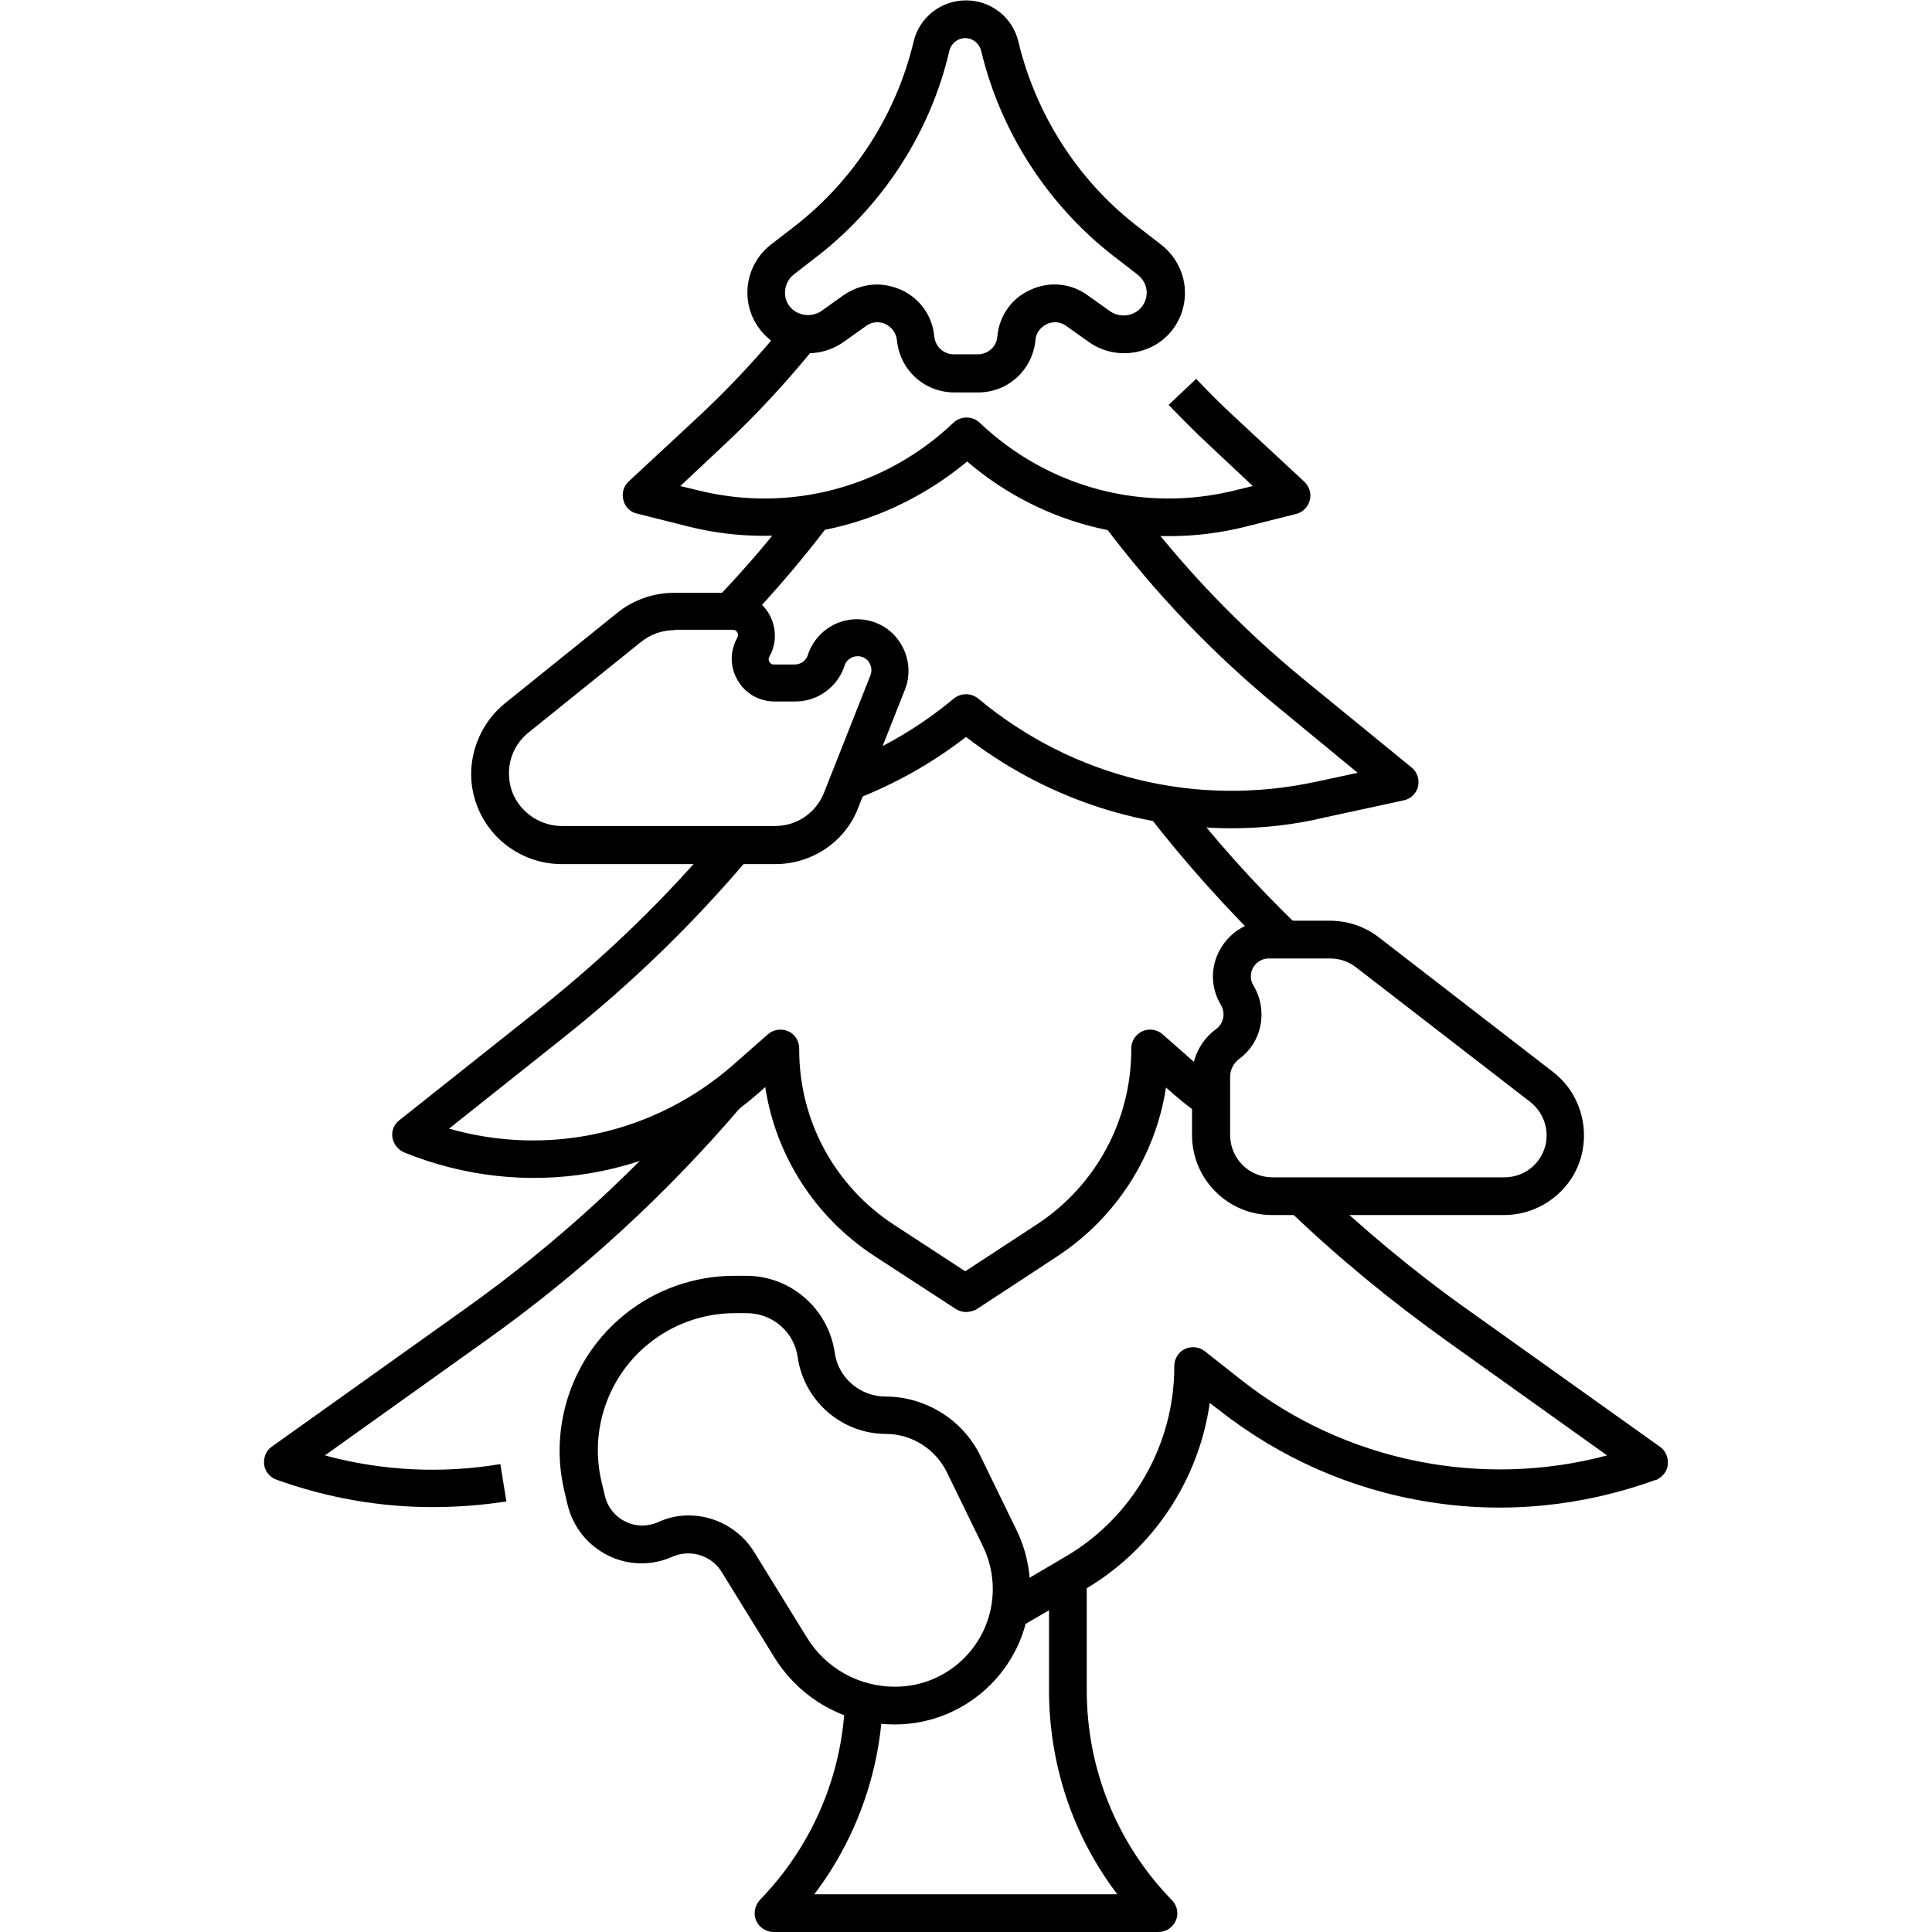
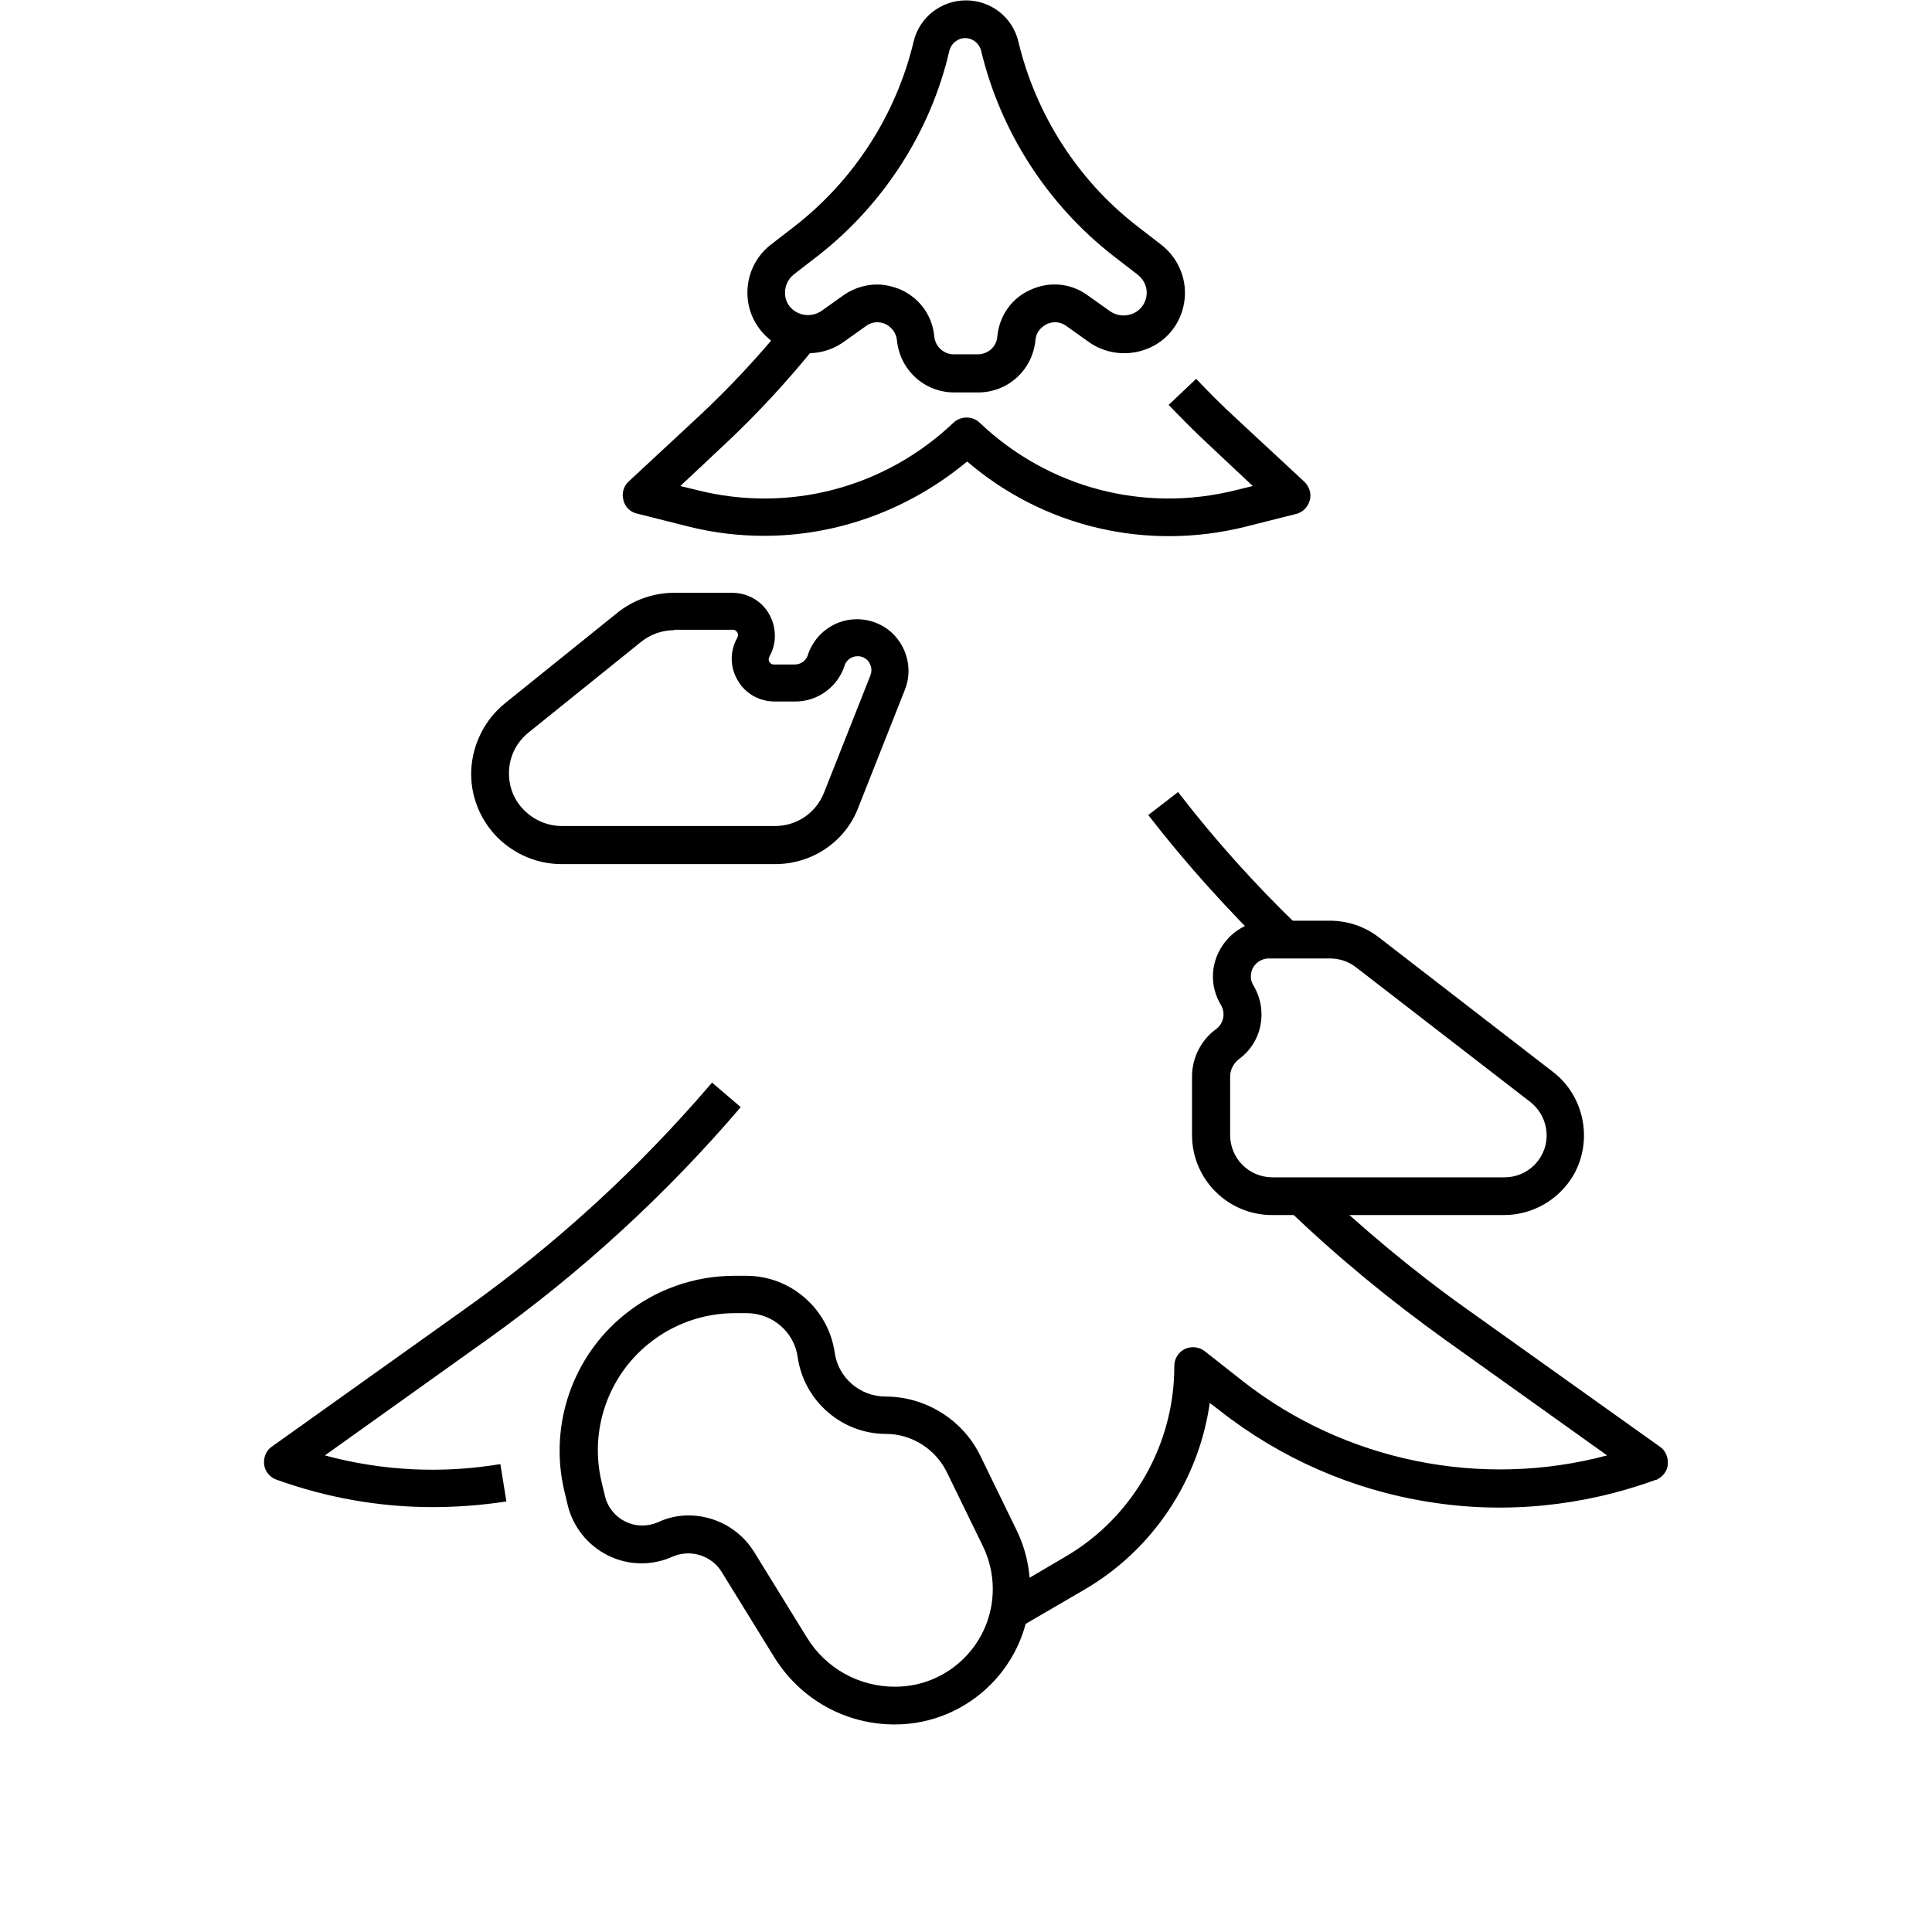
<svg xmlns="http://www.w3.org/2000/svg" enable-background="new 0 0 512 512" viewBox="0 0 512 512" id="pine-tree">
  <path d="M270.5 431.1l-5.1-8.6 17-10c17.8-10.4 28.8-29.7 28.8-50.3v-.2c0-1.9 1.1-3.7 2.8-4.5s3.8-.6 5.3.6l9.9 7.8c27.2 21.4 63.4 28.7 96.7 19.8l-43-30.7c-14.5-10.4-28.5-21.9-41.4-34.3l6.9-7.2c12.6 12 26.1 23.3 40.3 33.4l51.2 36.5c1.5 1 2.2 2.8 2.1 4.6s-1.3 3.3-2.9 4.1c-.1.1-.2.1-.4.1-19.2 7-40 9.1-60.2 5.8-20.2-3.2-39.3-11.6-55.4-24.3l-2.5-1.9c-2.9 20.4-15 38.8-33.1 49.4L270.5 431.1zM114.6 399.4c-14.1 0-28.1-2.5-41.4-7.3-1.7-.6-3-2.2-3.2-4-.2-1.8.5-3.7 2-4.7l51.2-36.5c24.2-17.2 46.2-37.4 65.5-60l7.6 6.5c-19.8 23.2-42.4 43.9-67.2 61.6l-43 30.7c15.1 4.1 31 4.9 46.5 2.3l1.6 9.9C127.7 398.9 121.1 399.4 114.6 399.4zM259.2 104h-6.3c-7.9 0-14.4-5.9-15.2-13.8-.3-2.7-2.2-3.9-3-4.3-.8-.4-3-1.1-5.2.5l-5.9 4.2c-4.2 3-9.6 3.8-14.5 2.2-5.6-1.9-9.8-6.7-10.8-12.5-1-5.9 1.3-11.8 5.9-15.4l6.6-5.1c15.6-12.2 26.7-29.5 31.3-48.7 1.5-6.5 7.3-11 13.9-11 6.6 0 12.4 4.5 13.9 11l0 0c4.6 19.2 15.7 36.6 31.3 48.7l6.6 5.1c4.7 3.7 7 9.6 6 15.4-1 5.9-5.1 10.7-10.8 12.5-4.9 1.6-10.3.8-14.5-2.2l-5.9-4.2c-2.2-1.6-4.4-.9-5.2-.5s-2.8 1.6-3 4.3C273.6 98.1 267.1 104 259.2 104zM232.4 75.4c2.1 0 4.3.5 6.4 1.4 5 2.3 8.3 6.9 8.8 12.4.3 2.7 2.5 4.7 5.2 4.7h6.3c2.7 0 5-2 5.2-4.7.5-5.5 3.8-10.2 8.8-12.4 5-2.3 10.7-1.8 15.2 1.5l5.9 4.2c1.6 1.1 3.6 1.4 5.5.8 2.2-.7 3.7-2.5 4.1-4.7s-.5-4.4-2.3-5.8l-6.6-5.1c-17.4-13.6-29.8-32.9-34.9-54.3-.5-1.9-2.2-3.3-4.2-3.3s-3.7 1.4-4.2 3.3C246.7 34.7 234.3 54 217 67.6l-6.6 5.1c-1.8 1.4-2.6 3.6-2.3 5.8s1.9 4 4.1 4.7c1.8.6 3.9.3 5.5-.8l5.9-4.2C226.2 76.4 229.3 75.4 232.4 75.4zM337.1 252.6c-11.7-11.4-22.8-23.7-32.8-36.6l7.9-6.1c9.7 12.6 20.4 24.5 31.8 35.5L337.1 252.6z" />
-   <path d="M256 347.7c-.9 0-1.9-.3-2.7-.8l-21.5-14c-15.8-10.3-26.2-26.6-29-44.8l-1.7 1.5c-26 22.8-62 28.8-94 15.8-1.6-.7-2.8-2.2-3.1-3.9-.3-1.8.4-3.5 1.8-4.6l37.4-29.7c17.3-13.8 33.4-29.3 47.6-46.3l7.6 6.5c-14.7 17.4-31.2 33.4-49.1 47.6l-30.3 24.1c26.2 7.5 54.4 1.4 75.3-16.9l9.2-8.1c1.5-1.3 3.6-1.6 5.4-.8 1.8.8 2.9 2.6 2.9 4.6-.1 19 9.4 36.5 25.3 46.8l18.7 12.2 18.8-12.3c15.8-10.3 25.2-27.7 25.2-46.5v-.2c0-2 1.1-3.7 2.9-4.6 1.8-.8 3.9-.5 5.4.8l9.2 8.1c2 1.8 4.2 3.5 6.4 5.1l-5.8 8.1c-2.5-1.8-4.9-3.7-7.2-5.7l-1.7-1.5c-2.8 18.2-13.2 34.5-28.9 44.8l-21.5 14.1C257.9 347.4 256.9 347.7 256 347.7zM326.4 219.5c-25.3 0-49.9-8.4-70.4-24.2-8.9 6.9-18.7 12.4-29.2 16.5l-3.6-9.3c10.8-4.1 20.7-10 29.6-17.4 1.9-1.5 4.5-1.5 6.4 0 25.2 21 57.9 29 89.9 22l10.7-2.3L339.4 188c-17.7-14.4-33.5-31-47.2-49.3l8-6c13.2 17.6 28.5 33.6 45.5 47.5l28.4 23.2c1.5 1.2 2.1 3.2 1.7 5s-1.9 3.3-3.8 3.7l-20.8 4.5C343 218.6 334.6 219.5 326.4 219.5zM197.1 165.5l-7.2-6.9c7.8-8.1 15.2-16.8 22-25.9l8 6C212.9 148 205.2 157 197.1 165.5zM307 512H205c-2 0-3.8-1.2-4.6-3-.8-1.8-.4-3.9.9-5.4l1.4-1.5c12.8-13.8 20.3-31.6 21.2-50.4l10 .5c-.9 18.1-7.2 35.4-18.1 49.8h80.3c-11.8-15.5-18.1-34.4-18.1-54.2V418h10v29.9c0 20.9 8 40.7 22.6 55.7 1.4 1.4 1.8 3.6 1 5.4C310.8 510.8 309 512 307 512z" />
  <path d="M205.4 229h-56.5c-6.4 0-12.4-2.5-17-7-4.8-4.8-7.4-11.5-7-18.2s3.6-13.1 8.9-17.4l29.8-24c4.2-3.4 9.6-5.3 15-5.3h15.4c4.1 0 7.8 2.1 9.8 5.6s2.1 7.8.1 11.3c-.3.6-.2 1.1 0 1.4.2.3.5.7 1.2.7h5.5c1.6 0 3-1 3.5-2.5l0-.1c1.9-5.6 7.1-9.4 13-9.4 4.5 0 8.8 2.2 11.3 6 2.5 3.7 3.1 8.5 1.4 12.7l-12.3 31.1C224.1 223 215.3 229 205.4 229zM178.7 167c-3.2 0-6.3 1.1-8.8 3.1l-29.8 24c-3.1 2.5-5 6.1-5.2 10.1-.2 4 1.2 7.8 4.1 10.6 2.6 2.6 6.2 4.1 9.9 4.1h56.5c5.8 0 10.9-3.5 13-8.9l12.3-31.1c.6-1.6-.1-2.9-.4-3.4s-1.3-1.6-3-1.6c-1.6 0-3 1-3.5 2.5l0 .1c-1.9 5.6-7.1 9.4-13 9.4h-5.5c-4.1 0-7.8-2.1-9.8-5.6-2.1-3.5-2.1-7.8-.1-11.3.3-.6.2-1.1 0-1.4-.2-.3-.5-.7-1.2-.7H178.7zM398.6 322h-61.5c-11.7 0-21.2-9.5-21.2-21.2v-15.5c0-5 2.4-9.7 6.4-12.6 2-1.5 2.5-4.2 1.3-6.3-2.8-4.6-2.9-10.2-.2-14.9 2.7-4.7 7.5-7.5 12.9-7.5h16.2c4.7 0 9.3 1.6 12.9 4.4l46.2 35.7c8.3 6.4 10.6 18.2 5.4 27.3C413.2 317.9 406.2 322 398.6 322zM336.3 254c-2.5 0-3.8 1.7-4.2 2.4-.4.7-1.2 2.7.1 4.8 3.9 6.6 2.3 15-3.9 19.5-1.4 1.1-2.3 2.8-2.3 4.6v15.5c0 6.2 5 11.2 11.2 11.2h61.5c4 0 7.7-2.1 9.7-5.6 2.8-4.8 1.5-11-2.9-14.4l-46.2-35.7c-1.9-1.5-4.4-2.3-6.8-2.3H336.3zM237.1 457c-13.1 0-25-6.7-31.9-17.8l-14-22.7c-2.7-4.3-8.2-6-12.9-4-5.5 2.5-11.8 2.4-17.2-.3-5.4-2.7-9.3-7.6-10.7-13.5l-.9-3.8c-4-17.2 2.2-35.4 16-46.5 8.2-6.7 18.6-10.3 29.1-10.3h3.2c11.7 0 21.7 8.7 23.4 20.3.9 6.7 6.7 11.7 13.5 11.7 10.6 0 20.5 6.2 25.1 15.7l9.6 19.7c2.4 4.9 3.6 10.3 3.6 15.7C273 440.9 256.9 457 237.1 457zM182.5 401.6c6.8 0 13.5 3.5 17.3 9.6l14 22.7c5 8.2 13.8 13.1 23.4 13.1 14.3 0 25.9-11.6 25.9-25.9 0-3.9-.9-7.8-2.6-11.3l-9.6-19.7c-3-6.1-9.3-10.1-16.1-10.1-11.7 0-21.7-8.7-23.4-20.3-.9-6.7-6.7-11.7-13.5-11.7h-3.2c-8.3 0-16.4 2.9-22.8 8.1-10.8 8.7-15.7 23-12.5 36.5l.9 3.8c.7 3 2.7 5.5 5.4 6.8 2.7 1.4 5.9 1.4 8.7.2C176.9 402.2 179.7 401.6 182.5 401.6zM202.5 142c-6.7 0-13.5-.8-20.2-2.5l-13.5-3.4c-1.8-.4-3.2-1.8-3.6-3.6-.5-1.8.1-3.7 1.4-4.9l18.3-17c8.4-7.8 16.3-16.3 23.5-25.2l7.8 6.3c-7.5 9.3-15.7 18.2-24.4 26.3l-11.5 10.8 4.5 1.1c24.3 6.1 49.7-.6 67.9-17.9 1.9-1.8 5-1.8 6.9 0 18.2 17.3 43.5 24 67.9 17.9l4.5-1.1-11.5-10.8c-3.7-3.4-7.3-7.1-10.8-10.7l7.3-6.9c3.3 3.5 6.8 7 10.4 10.3l18.3 17c1.3 1.3 1.9 3.1 1.4 4.9-.5 1.8-1.9 3.2-3.6 3.6l-13.5 3.4c-26.2 6.5-53.4.1-73.7-17.3C240.9 135.1 221.9 142 202.5 142z" />
</svg>